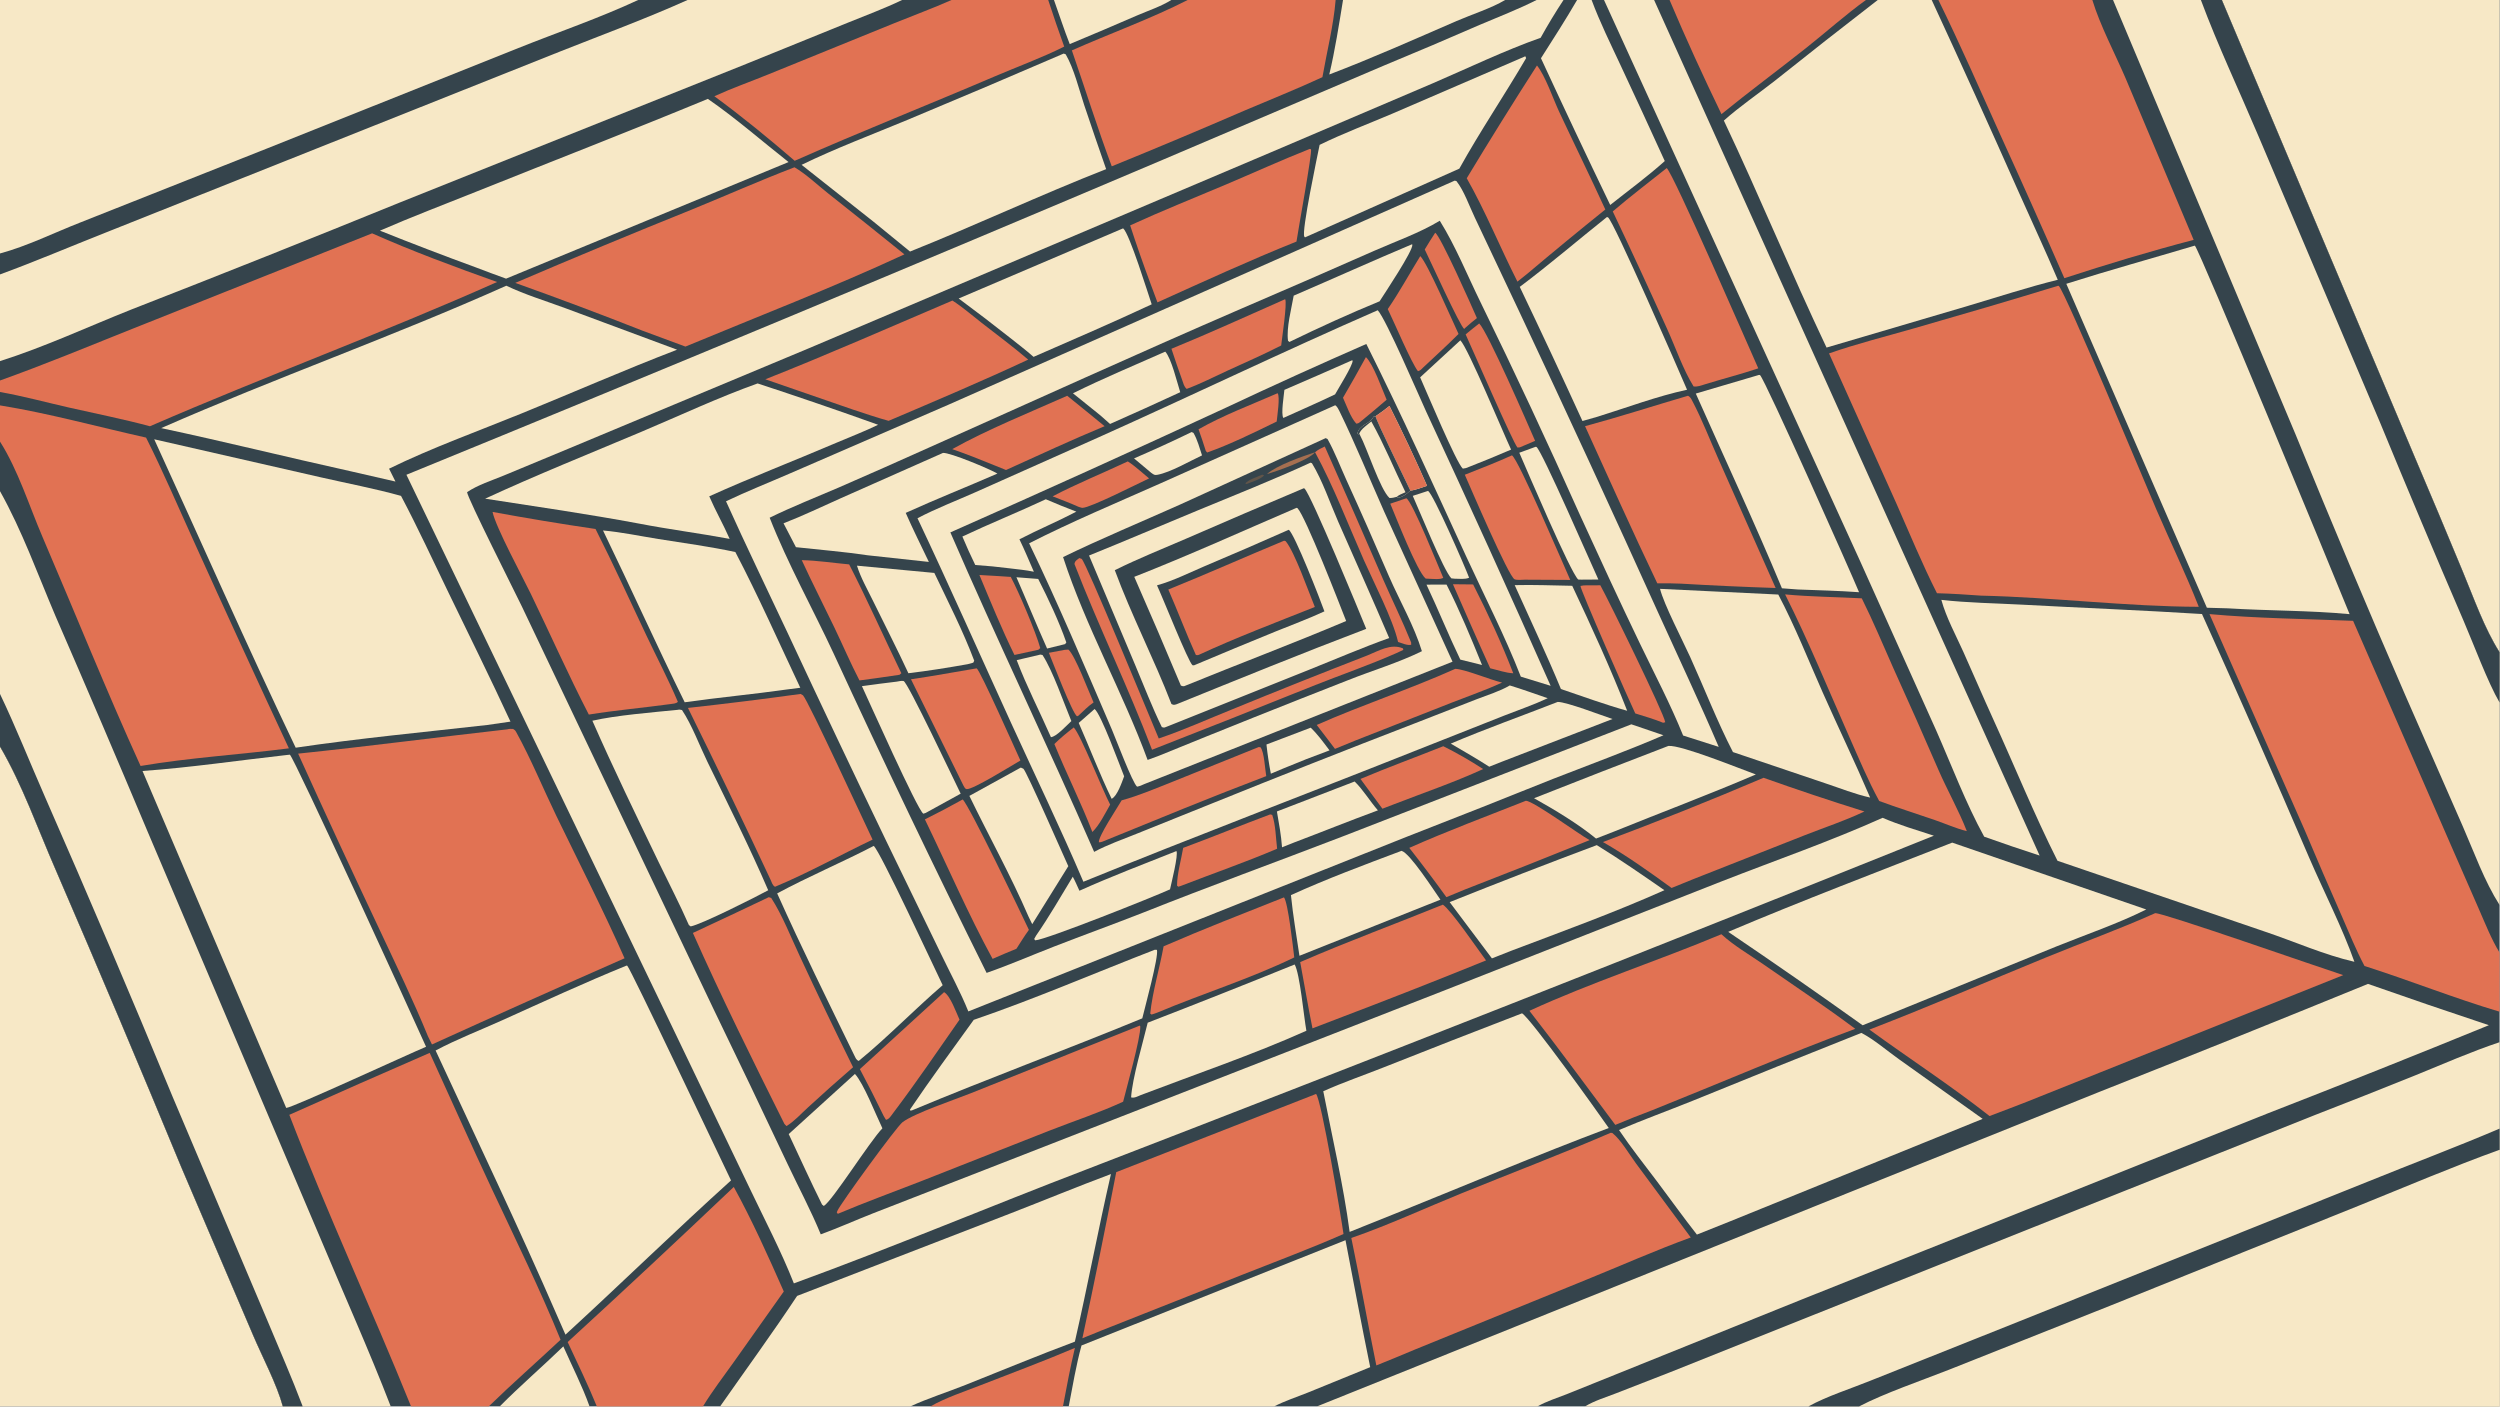
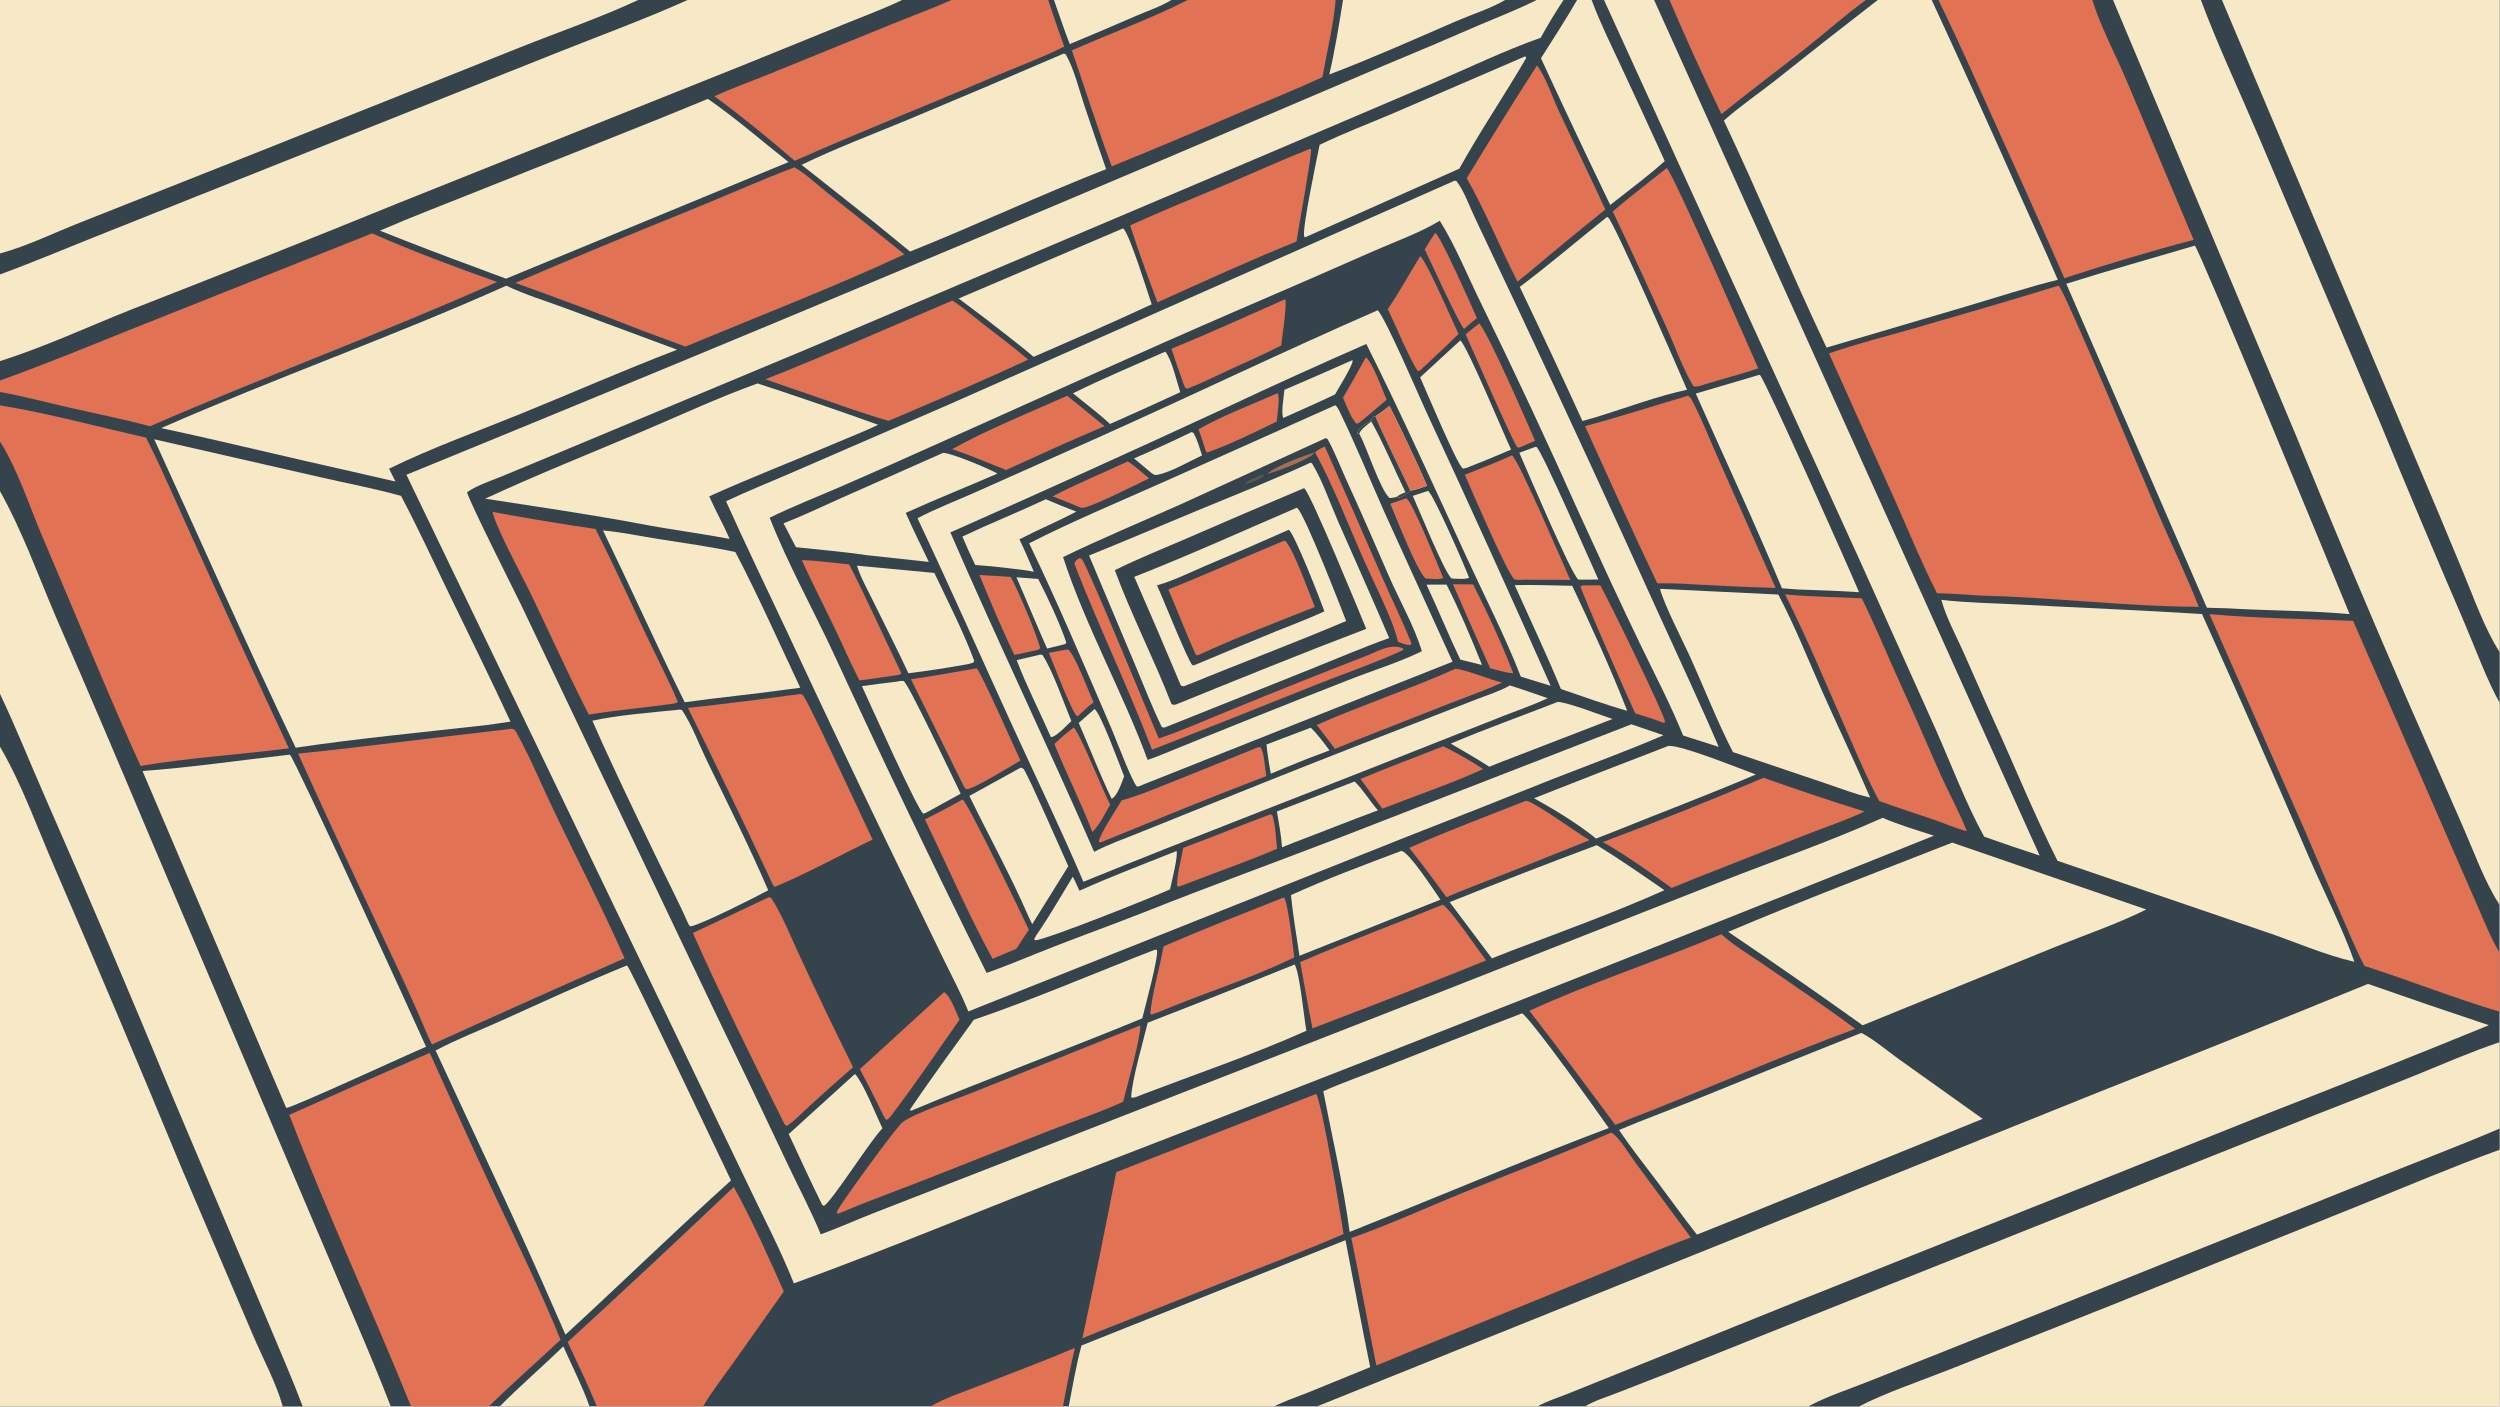
<svg xmlns="http://www.w3.org/2000/svg" width="3839" height="2160" viewBox="0 0 3839 2160">
  <path fill="#35444C" transform="matrix(2.109 0 0 2.109 6.10352e-05 0)" d="M0 0L464.65 0L500.602 0L656.833 0L692.824 0L763.224 0L767.414 0L852.851 0L864.745 0L972.498 0L977.876 0L1095.89 0L1118.79 0L1138.42 0L1148.3 0L1158.89 0L1167.91 0L1204.38 0L1215.64 0L1358.62 0L1367.21 0L1406.51 0L1411.4 0L1523.47 0L1538.54 0L1602.51 0L1617.78 0L1820 0L1820 474.955L1820 511.565L1820 658.996L1820 693.644L1820 736.642L1820 758.839L1820 821.745L1820 837.165L1820 1024L1353.69 1024L1316.78 1024L1154.15 1024L1119.54 1024L958.981 1024L927.816 1024L778.158 1024L773.956 1024L677.484 1024L662.898 1024L524.344 1024L511.86 1024L434.553 1024L429.242 1024L363.9 1024L355.893 1024L299.27 1024L284.486 1024L220.379 1024L205.905 1024L0 1024L0 543.593L0 505.268L0 357.631L0 321.521L0 295.17L0 285.421L0 277.045L0 262.932L0 199.815L0 184.551L0 0Z" />
  <path fill="#F7E8C6" transform="matrix(2.109 0 0 2.109 6.10352e-05 0)" d="M1154.15 1024C1160.76 1019.95 1169.36 1017.34 1176.62 1014.51L1216.17 999.098L1354.97 943.626L1685.74 811.79C1710.1 802.348 1734.4 792.741 1758.62 782.97C1778.94 774.701 1799.19 765.783 1820 758.839L1820 821.745L1820 837.165L1820 1024L1353.69 1024L1316.78 1024L1154.15 1024Z" />
  <path fill="#F7E8C6" transform="matrix(2.109 0 0 2.109 6.10352e-05 0)" d="M1820 837.165L1820 1024L1353.69 1024C1372.24 1014.34 1399.06 1005.22 1419.09 997.319L1536.47 950.698L1718.03 877.656C1751.9 864.002 1785.65 849.558 1820 837.165Z" />
  <path fill="#35444C" transform="matrix(2.109 0 0 2.109 6.10352e-05 0)" d="M1316.78 1024C1330.48 1016.47 1347.22 1011.26 1361.77 1005.35L1470.16 962.131L1724.58 860.156C1756.33 847.248 1788.48 835.221 1820 821.745L1820 837.165C1785.65 849.558 1751.9 864.002 1718.03 877.656L1536.47 950.698L1419.09 997.319C1399.06 1005.22 1372.24 1014.34 1353.69 1024L1316.78 1024Z" />
  <path fill="#F7E8C6" transform="matrix(2.109 0 0 2.109 6.10352e-05 0)" d="M0 0L464.65 0L500.602 0L656.833 0C644.035 6.178 630.57 11.11 617.412 16.484L543.502 46.474L291.112 147.45C226.181 173.884 161.058 199.84 95.746 225.316C64.112 237.89 32.428 252.655 0 262.932L0 199.815L0 184.551L0 0Z" />
-   <path fill="#F7E8C6" transform="matrix(2.109 0 0 2.109 6.10352e-05 0)" d="M0 0L464.65 0C436.454 13.154 406.425 23.37 377.519 34.95L194.939 107.903L58.799 161.862C39.594 169.358 19.804 179.217 0 184.551L0 0Z" />
  <path fill="#35444C" transform="matrix(2.109 0 0 2.109 6.10352e-05 0)" d="M464.65 0L500.602 0C470.446 13.564 439.034 25.123 408.283 37.313L265.314 94.287L76.283 169.61C50.862 179.649 25.66 190.418 0 199.815L0 184.551C19.804 179.217 39.594 169.358 58.799 161.862L194.939 107.903L377.519 34.95C406.425 23.37 436.454 13.154 464.65 0Z" />
  <path fill="#F7E8C6" transform="matrix(2.109 0 0 2.109 6.10352e-05 0)" d="M1118.79 0L1138.42 0C1132.52 8.949 1126.96 18.124 1121.77 27.504C1095.34 36.861 1069.23 49.429 1043.45 60.556L925.813 110.717L588.537 253.751L413.764 326.749L366.757 346.268C358.075 349.879 347.846 353.06 340.094 358.347C340.118 362.153 375.291 431.802 379.908 441.426L519.047 733.683C537.429 771.615 555.602 809.648 573.563 847.781C581.565 864.711 590.494 881.436 597.606 898.748C610.373 894.11 622.939 888.439 635.61 883.468L728.75 847.2L1049.81 721.884L1253.87 641.616C1292.71 626.423 1332.75 612.543 1370.77 595.46C1382.85 600.678 1395.58 604.421 1408.08 608.484C1203.08 690.871 997.513 771.83 791.39 851.356C720.139 878.62 649.701 908.334 578.028 934.459C568.703 910.79 556.657 887.892 545.719 864.912L483.738 735.796L295.917 345.685C480.241 270.338 664.069 193.78 847.388 116.017L1008.26 47.48C1031.39 37.922 1054.42 28.137 1077.35 18.127C1091.17 12.235 1105.39 6.792 1118.79 0Z" />
  <path fill="#F7E8C6" transform="matrix(2.109 0 0 2.109 6.10352e-05 0)" d="M0 543.593C16.287 571.426 27.45 603.351 40.343 632.885C71.519 705.072 102.118 777.507 132.136 850.183L184.321 972.306C190.975 987.953 201.641 1008.08 205.905 1024L0 1024L0 543.593Z" />
  <path fill="#F7E8C6" transform="matrix(2.109 0 0 2.109 6.10352e-05 0)" d="M1617.78 0L1820 0L1820 474.955C1808.83 457.302 1801.36 435.766 1793.32 416.452C1781.62 388.169 1769.78 359.946 1757.79 331.785L1617.78 0Z" />
  <path fill="#F7E8C6" transform="matrix(2.109 0 0 2.109 6.10352e-05 0)" d="M1724.17 716.398C1753.42 726.671 1782.77 736.697 1812.19 746.476C1758.59 768.378 1704.81 789.822 1650.84 810.805L1311.42 946.367L1176.43 1000.76L1140.55 1015.21C1133.66 1017.93 1125.95 1020.31 1119.54 1024L958.981 1024L1527.63 795.397C1593.29 769.439 1658.8 743.106 1724.17 716.398Z" />
  <path fill="#F7E8C6" transform="matrix(2.109 0 0 2.109 6.10352e-05 0)" d="M0 357.631C16.167 386.513 27.485 418.226 40.442 448.627C63.161 500.914 85.563 553.337 107.647 605.896L233.466 902.029C250.477 942.648 268.627 982.933 284.486 1024L220.379 1024L205.905 1024C201.641 1008.08 190.975 987.953 184.321 972.306L132.136 850.183C102.118 777.507 71.519 705.072 40.343 632.885C27.45 603.351 16.287 571.426 0 543.593L0 505.268L0 357.631Z" />
  <path fill="#35444C" transform="matrix(2.109 0 0 2.109 6.10352e-05 0)" d="M0 505.268C11.74 529.833 21.769 555.244 32.721 580.163C64.572 652.757 95.619 725.703 125.857 798.985L194.934 962.09C203.498 982.702 212.504 1003.11 220.379 1024L205.905 1024C201.641 1008.08 190.975 987.953 184.321 972.306L132.136 850.183C102.118 777.507 71.519 705.072 40.343 632.885C27.45 603.351 16.287 571.426 0 543.593L0 505.268Z" />
  <path fill="#F7E8C6" transform="matrix(2.109 0 0 2.109 6.10352e-05 0)" d="M1538.54 0L1602.51 0L1617.78 0L1757.79 331.785C1769.78 359.946 1781.62 388.169 1793.32 416.452C1801.36 435.766 1808.83 457.302 1820 474.955L1820 511.565L1820 658.996C1808.83 641.41 1801.5 620.668 1793.16 601.587L1751.38 506.32C1724.07 443.382 1697.47 380.143 1671.56 316.614L1538.54 0Z" />
  <path fill="#35444C" transform="matrix(2.109 0 0 2.109 6.10352e-05 0)" d="M1602.51 0L1617.78 0L1757.79 331.785C1769.78 359.946 1781.62 388.169 1793.32 416.452C1801.36 435.766 1808.83 457.302 1820 474.955L1820 511.565C1811.45 496.976 1800.95 468.671 1793.83 452.138C1773.16 404.17 1752.88 356.036 1732.99 307.739L1644.1 98.341C1630.26 65.684 1614.88 33.217 1602.51 0Z" />
  <path fill="#F7E8C6" transform="matrix(2.109 0 0 2.109 6.10352e-05 0)" d="M1367.21 0L1406.51 0C1427.93 46.319 1448.98 92.806 1469.67 139.455C1479.19 160.887 1489.15 182.12 1498.3 203.715C1476.41 209.115 1454.66 216.279 1433.03 222.684L1329.94 253.075C1304.03 198.487 1281.04 142.452 1255.17 87.793C1266.66 77.542 1279.89 68.533 1292.05 58.997C1316.95 39.137 1342.01 19.471 1367.21 0Z" />
  <path fill="#E17253" transform="matrix(2.109 0 0 2.109 6.10352e-05 0)" d="M210.655 811.717C244.651 796.5 278.729 781.465 312.886 766.614C328.056 799.768 342.863 833.147 358.347 866.148C375.296 902.27 393.107 938.537 408.162 975.496C390.85 991.732 372.889 1007.45 355.893 1024L299.27 1024C270.57 952.963 238.161 883.222 210.655 811.717Z" />
  <path fill="#E17253" transform="matrix(2.109 0 0 2.109 6.10352e-05 0)" d="M1608.76 447.137C1643.31 450.271 1678.63 450.611 1713.32 452.031L1784.54 615.331L1804.98 662.067C1809.62 672.636 1813.97 683.793 1820 693.644L1820 736.642C1786.87 726.788 1754.58 713.858 1721.63 703.35C1715.39 691.562 1710.36 679.081 1705.03 666.866C1695.9 646.212 1686.95 625.478 1678.19 604.666L1608.76 447.137Z" />
  <path fill="#E17253" transform="matrix(2.109 0 0 2.109 6.10352e-05 0)" d="M0 295.17C35.733 300.972 71.014 310.723 106.344 318.621C118.703 343.149 129.507 368.618 140.896 393.619C163.743 444.175 186.891 494.595 210.338 544.876C174.481 549.499 137.983 551.637 102.354 557.715C77.347 502.786 54.798 446.528 30.987 391.053C21.213 368.282 13.247 342.439 0 321.521L0 295.17Z" />
-   <path fill="#F7E8C6" transform="matrix(2.109 0 0 2.109 6.10352e-05 0)" d="M580.397 943.568L735.794 883.478C760.191 874.009 784.389 864.014 808.902 854.846C799.574 895.405 791.937 936.318 782.636 976.874C755.863 986.88 729.487 997.822 702.945 1008.41C689.766 1013.67 675.751 1018.07 662.898 1024L524.344 1024C543.048 997.249 562.39 970.789 580.397 943.568Z" />
  <path fill="#F7E8C6" transform="matrix(2.109 0 0 2.109 6.10352e-05 0)" d="M1167.91 0L1204.38 0L1485.09 622.937C1471.57 618.564 1458.11 613.986 1444.72 609.203C1431.3 584.794 1421.1 557.549 1409.85 532.025L1354.49 408.804L1167.91 0Z" />
  <path fill="#E17253" transform="matrix(2.109 0 0 2.109 6.10352e-05 0)" d="M1411.4 0L1523.47 0C1529.21 18.763 1539.86 38.757 1547.68 56.975L1597.24 174.652C1565.81 182.856 1533.98 192.477 1503.09 202.539C1487.9 167.798 1472.44 133.177 1456.7 98.681C1441.88 65.727 1427.32 32.438 1411.4 0Z" />
  <path fill="#E17253" transform="matrix(2.109 0 0 2.109 6.10352e-05 0)" d="M0 277.045C32.424 265.456 64.266 252.255 96.236 239.481L270.929 169.893C300.572 183.069 331.373 194.428 361.926 205.33C278.608 242.475 192.821 274 109.163 310.372C89.653 305.098 69.781 301.204 50.08 296.714C33.462 292.926 16.771 288.394 0 285.421L0 277.045Z" />
  <path fill="#F7E8C6" transform="matrix(2.109 0 0 2.109 6.10352e-05 0)" d="M787.464 979.657L979.68 903.005C985.599 933.816 991.344 964.722 997.67 995.447L952.32 1013.94C944.243 1017.2 935.52 1020 927.816 1024L778.158 1024C781.03 1009.23 783.49 994.173 787.464 979.657Z" />
  <path fill="#E17253" transform="matrix(2.109 0 0 2.109 6.10352e-05 0)" d="M864.745 0L972.498 0C970.993 18.508 966.074 37.836 962.875 56.191C944.115 64.879 924.857 72.534 905.839 80.642C873.873 94.486 841.753 107.974 809.487 121.103C799.085 93.349 790.18 64.723 780.439 36.695C808.292 24.327 837.631 13.827 864.745 0Z" />
  <path fill="#E17253" transform="matrix(2.109 0 0 2.109 6.10352e-05 0)" d="M692.824 0L763.224 0C766.927 11.369 770.808 22.679 774.867 33.926C758.577 42.084 740.91 48.509 724.111 55.702C675.733 76.416 626.743 95.757 578.628 117.075C559.785 100.827 540.205 84.79 520.144 70.07C532.857 64.236 546.333 59.495 559.303 54.213L651.246 16.841C665.078 11.208 679.181 6.061 692.824 0Z" />
  <path fill="#E17253" transform="matrix(2.109 0 0 2.109 6.10352e-05 0)" d="M413.323 977.175C453.988 939.903 494.307 902.257 534.278 864.242C547.624 888.518 559.485 914.956 570.691 940.354L534.35 991.641C526.816 1002.27 518.598 1012.87 511.86 1024L434.553 1024C428.093 1008.15 420.536 992.695 413.323 977.175Z" />
  <path fill="#F7E8C6" transform="matrix(2.109 0 0 2.109 6.10352e-05 0)" d="M1148.3 0L1158.89 0C1164.88 16.184 1172.7 31.889 1179.97 47.536C1190.82 70.721 1201.55 93.964 1212.15 117.264C1199.6 128.541 1185.64 138.744 1172.43 149.245C1155.33 113.766 1138.53 78.152 1122 42.405C1130.92 28.384 1139.97 14.379 1148.3 0Z" />
  <path fill="#E17253" transform="matrix(2.109 0 0 2.109 6.10352e-05 0)" d="M1215.64 0L1358.62 0C1343.73 10.738 1329.76 23.285 1315.35 34.706C1294.82 50.971 1273.74 66.564 1253.43 83.1C1240.22 55.816 1227.45 27.92 1215.64 0Z" />
  <path fill="#F7E8C6" transform="matrix(2.109 0 0 2.109 6.10352e-05 0)" d="M977.876 0L1095.89 0C1086.13 5.9 1071.44 10.58 1060.52 15.312C1029.85 28.606 999.114 42.354 967.873 54.229C972.071 36.499 974.947 17.988 977.876 0Z" />
  <path fill="#E17253" transform="matrix(2.109 0 0 2.109 6.10352e-05 0)" d="M677.484 1024C688.783 1017.6 701.924 1013.32 714.023 1008.59C736.913 999.641 760.054 991.075 782.656 981.428C779.303 995.543 776.639 1009.75 773.956 1024L677.484 1024Z" />
  <path fill="#F7E8C6" transform="matrix(2.109 0 0 2.109 6.10352e-05 0)" d="M410.163 980.326C416.505 994.686 423.991 1009.24 429.242 1024L363.9 1024C378.827 1008.92 394.939 995.09 410.163 980.326Z" />
  <path fill="#F7E8C6" transform="matrix(2.109 0 0 2.109 6.10352e-05 0)" d="M767.414 0L852.851 0C845.514 4.623 836.033 7.764 828.026 11.213C811.707 18.31 795.33 25.27 778.895 32.093C774.757 21.556 771.239 10.664 767.414 0Z" />
  <path fill="#F7E8C6" transform="matrix(2.109 0 0 2.109 6.10352e-05 0)" d="M972.18 295.076C973.635 295.918 974.697 298.208 975.419 299.687C987.049 323.536 997.126 348.416 1007.91 372.673L1057.61 481.789L833.087 570.95C831.348 571.813 829.832 572.426 827.92 572.783C824.547 570.035 812.347 537.631 809.656 531.386C790.069 485.935 770.842 440.17 749.332 395.591C780.24 379.852 812.668 366.283 844.376 352.204L972.18 295.076Z" />
  <path fill="#35444C" transform="matrix(2.109 0 0 2.109 6.10352e-05 0)" d="M965.26 318.998L966.617 319.683C971.894 329.21 975.844 339.584 980.338 349.502C990.942 372.777 1001.28 396.172 1011.36 419.681C1019.14 437.472 1029.64 455.629 1035.31 474.141C1018.26 482.562 999.051 488.248 981.325 495.327C935.426 513.278 889.66 531.57 844.033 550.202L835.604 553.317C817.244 503.407 790.512 456.206 774.033 405.622C801.851 392.1 830.711 380.131 858.963 367.505L965.26 318.998Z" />
  <path fill="#F7E8C6" transform="matrix(2.109 0 0 2.109 6.10352e-05 0)" d="M954.2 336.882L955.253 337.276C963.019 350.123 968.379 366.197 974.435 380.01C986.79 408.187 999.427 436.257 1011.49 464.559C991.774 471.6 972.467 479.949 953.028 487.721L849.782 529.017C848.032 529.678 847.734 530.094 845.94 529.39C838.83 514.806 832.966 499.443 826.662 484.488L792.962 404.48C819.223 393.885 845.221 382.715 871.394 371.918C899.095 360.491 926.964 349.396 954.2 336.882Z" />
  <path fill="#35444C" transform="matrix(2.109 0 0 2.109 6.10352e-05 0)" d="M949.303 355.503L949.817 355.676C954.738 360.355 989.814 445.674 994.776 457.878C948.462 475.464 902.38 494.25 856.461 512.856C854.663 513.314 854.623 513.378 852.949 512.608C840.304 479.74 823.901 448.225 811.706 415.159C828.5 406.801 846.312 399.704 863.538 392.247C892.051 379.823 920.64 367.575 949.303 355.503Z" />
  <path fill="#F7E8C6" transform="matrix(2.109 0 0 2.109 6.10352e-05 0)" d="M944.055 369.759L944.71 369.96C950.74 376.367 975.082 439.239 980.159 452.161C941.199 468.654 901.474 483.569 862.3 499.583C861.2 499.764 860.84 499.557 859.818 499.185C848.747 472.686 837.432 446.289 825.874 419.999C865.668 404.411 904.781 386.633 944.055 369.759Z" />
  <path fill="#35444C" transform="matrix(2.109 0 0 2.109 6.10352e-05 0)" d="M938.355 385.739C942.492 388.348 961.539 437.247 964.329 445.141C952.616 450.582 940.318 455.087 928.354 459.962C908.645 467.995 888.987 476.153 869.381 484.437L868.328 484.39C865.364 482.415 846.244 434.176 842.43 426.2C854.284 422.895 865.883 417.034 877.198 412.212C897.665 403.576 918.051 394.752 938.355 385.739Z" />
  <path fill="#E17253" transform="matrix(2.109 0 0 2.109 6.10352e-05 0)" d="M934.994 393.683L936.117 394.045C942.6 401.709 952.852 431.015 957.358 441.945C929.155 453.176 900.429 464.061 872.888 476.798C872.138 477.139 871.553 476.984 870.748 476.927C863.646 461.264 857.586 445.03 850.67 429.251C878.942 417.822 906.823 405.376 934.994 393.683Z" />
  <path fill="#E17253" transform="matrix(2.109 0 0 2.109 6.10352e-05 0)" d="M785.896 406.323L787.612 406.957C791.248 410.441 837.603 523.398 843.704 537.699C861.939 531.563 879.65 523.512 897.509 516.349C930.026 503.016 962.67 489.996 995.438 477.293C1003.6 474.037 1012.71 468.314 1021.52 472.1L1021.77 473.205L1016.8 475.517C996.944 484.306 976.1 491.448 955.903 499.491C916.963 515.182 877.933 530.652 838.817 545.898C821.438 500.298 799.978 456.184 782.335 410.684C782.683 408.27 784.078 407.767 785.896 406.323Z" />
  <path fill="#E17253" transform="matrix(2.109 0 0 2.109 6.10352e-05 0)" d="M957.518 329.283C959.6 327.396 962.09 326.309 964.595 325.104C978.96 357.379 993.159 389.729 1007.19 422.15C1013.86 437.365 1021.27 452.382 1027.47 467.782L1027.52 469.474C1024.77 470.153 1020.66 468.271 1017.96 467.41C1014.26 451.033 1000.24 424.091 993.13 408.002C981.647 382.008 971.079 354.25 957.518 329.283Z" />
  <path fill="#A66F50" transform="matrix(2.109 0 0 2.109 6.10352e-05 0)" d="M957.518 329.283C953.202 334.868 929.906 343.05 922.449 345.177C929.672 338.803 948.024 332.386 957.518 329.283Z" />
  <path fill="#625549" transform="matrix(2.109 0 0 2.109 6.10352e-05 0)" d="M919.13 345.598L920.432 346.225C917.309 349.246 911.701 350.774 907.696 352.414L906.721 352.118C908.314 349.467 916.13 346.956 919.13 345.598Z" />
  <path fill="#F7E8C6" transform="matrix(2.109 0 0 2.109 6.10352e-05 0)" d="M1059.19 131.526L1060.46 131.847C1066.01 138.865 1069.91 150.213 1073.82 158.361L1106.32 227.136C1140.77 300.314 1174.65 373.757 1207.96 447.46C1222.5 479.574 1237.57 511.388 1251.43 543.815C1242.8 541.012 1234.17 538.256 1225.51 535.547C1216.34 512.816 1204.68 490.658 1194.05 468.569C1179.1 437.499 1164.59 406.047 1150.26 374.683C1127.06 322.662 1102.95 271.058 1077.92 219.893C1068.27 200.228 1059.93 179.322 1048.33 160.727C1033.63 169.613 1016.23 175.716 1000.5 182.649C968.268 196.889 935.961 210.953 903.578 224.841C827.6 257.704 752.213 292.084 676.604 325.795C654.706 335.654 632.747 345.376 610.727 354.958C593.957 362.181 576.799 368.918 560.404 376.954C573.632 410.659 591.687 442.941 606.968 475.803C642.958 553.871 680.094 631.406 718.363 708.382C734.907 702.631 751.161 695.546 767.5 689.19C789.099 680.787 810.89 672.918 832.47 664.448C880.483 645.33 929.183 627.655 977.43 609.099L1187.82 527.387L1211.2 535.347C1184.76 546.74 1157.65 556.616 1130.84 567.102C1095.72 581.229 1060.52 595.154 1025.25 608.876L705.061 736.432C699.433 722.466 691.987 708.737 685.436 695.149L645.468 612.73C621.146 562.246 597.146 511.607 573.472 460.816C558.472 428.887 543.094 397.165 528.621 364.991C543.782 357.728 559.689 351.475 575.111 344.744L690.744 294.606L1059.19 131.526Z" />
  <path fill="#F7E8C6" transform="matrix(2.109 0 0 2.109 6.10352e-05 0)" d="M1413.53 436.77C1432.82 438.978 1452.71 439.213 1472.11 440.259C1515.82 442.615 1559.61 444.332 1603.3 447.083C1629.88 505.953 1655.89 565.078 1681.33 624.45C1691.85 648.878 1705.56 675.602 1714.28 700.306C1692.21 695.237 1670.61 685.556 1649.13 678.339L1498.09 626.742C1481.15 593.095 1466.88 557.804 1451.23 523.514C1443.82 507.281 1436.86 490.868 1429.53 474.607C1424.07 462.485 1417.04 449.588 1413.53 436.77Z" />
  <path fill="#E17253" transform="matrix(2.109 0 0 2.109 6.10352e-05 0)" d="M1498.56 208.069L1499.05 208.187C1503.81 212.523 1564.05 357.017 1570.2 371.238C1580.36 394.753 1591.61 417.997 1600.97 441.829C1548.17 441.646 1495.24 434.905 1442.43 433.689C1431.73 432.929 1421.06 432.208 1410.34 431.941C1399.63 410.817 1390.43 388.387 1380.84 366.706L1331.75 257.329C1352.16 250.194 1373.34 244.917 1394.11 238.943C1428.97 228.917 1463.89 218.722 1498.56 208.069Z" />
  <path fill="#F7E8C6" transform="matrix(2.109 0 0 2.109 6.10352e-05 0)" d="M112.29 319.849L233.285 347.483C252.831 351.954 272.675 355.694 291.991 361.062C304.205 384.129 315.178 408.017 326.56 431.506C341.712 462.775 357.111 493.869 371.675 525.422L354.787 527.869C308.373 533.123 261.486 537.561 215.295 544.407C179.77 470.142 146.601 394.686 112.29 319.849Z" />
  <path fill="#E17253" transform="matrix(2.109 0 0 2.109 6.10352e-05 0)" d="M369.465 531.03C370.816 530.577 372.208 530.725 373.612 530.762C374.699 531.423 375.173 531.809 375.803 532.948C386.566 552.431 395.321 573.889 405.042 593.97C421.729 628.442 439.296 662.703 454.753 697.737C407.887 718.377 361.144 739.294 314.525 760.487L311.56 754.442C300.9 728.378 288.528 702.916 276.607 677.41C256.418 634.681 236.573 591.791 217.074 548.743C267.923 543.44 318.656 536.755 369.465 531.03Z" />
  <path fill="#F7E8C6" transform="matrix(2.109 0 0 2.109 6.10352e-05 0)" d="M456.201 703.057L456.731 703.18C458.966 704.91 524.03 842.433 532.278 859.478C491.542 896.265 452.19 934.674 411.724 971.784L406.079 958.96C377.801 893.78 346.99 829.401 317.172 764.89C332.666 756.642 349.761 750.064 365.789 742.829C395.771 729.294 425.73 715.458 456.201 703.057Z" />
  <path fill="#F7E8C6" transform="matrix(2.109 0 0 2.109 6.10352e-05 0)" d="M208.685 549.739L211.052 549.489C214.045 551.396 299.652 738.4 310.221 762.171C298.361 767.076 212.845 806.63 208.395 806.704L103.766 561.371C138.734 558.88 173.826 553.633 208.685 549.739Z" />
  <path fill="#F7E8C6" transform="matrix(2.109 0 0 2.109 6.10352e-05 0)" d="M1598.09 178.837C1600.98 180.636 1699.58 419.468 1710.79 447.179C1681.38 444.419 1651.55 444.75 1622.04 442.932L1606.87 442.503L1504.51 206.64C1535.49 196.803 1566.94 188.143 1598.09 178.837Z" />
-   <path fill="#E17253" transform="matrix(2.109 0 0 2.109 6.10352e-05 0)" d="M1569.22 664.885C1574.96 664.525 1689.51 704.675 1706.16 710.002L1485.74 798.229C1473.48 803.272 1461.01 807.875 1448.62 812.611C1420.49 790.477 1390.12 770.738 1361.15 749.672C1404.4 732.968 1447.23 714.566 1490.14 696.966C1516.41 686.191 1543.32 676.499 1569.22 664.885Z" />
  <path fill="#F7E8C6" transform="matrix(2.109 0 0 2.109 6.10352e-05 0)" d="M368.662 208.027C382.262 214.539 397.392 219.135 411.541 224.364L492.995 254.63C454.974 269.211 417.479 285.691 379.748 301.047C347.681 314.098 314.342 326.077 283.278 341.262L287.942 350.624L254.608 342.972C208.789 332.845 163.269 321.496 117.365 311.711C200.239 275.26 286.019 245.026 368.662 208.027Z" />
  <path fill="#F7E8C6" transform="matrix(2.109 0 0 2.109 6.10352e-05 0)" d="M1003.16 225.885C1009.18 232.328 1033.21 288.348 1038.5 299.864C1069.3 366.075 1099.49 432.575 1129.05 499.353C1121.79 497.188 1114.55 494.964 1107.33 492.679C1095.74 462.896 1080.78 433.902 1067.42 404.847C1043.7 353.236 1020.26 301.237 994.833 250.444C960.753 265.364 926.875 280.739 893.206 296.566C826.388 327.498 759.307 357.861 691.972 387.65C725.757 465.67 762.681 542.356 796.672 620.269C806.367 615.032 817.235 611.269 827.44 607.139L881.78 585.284C930.889 565.43 980.156 545.969 1029.58 526.903L1075.24 509.104C1083.11 506.028 1092.05 503.353 1099.31 499.078C1108.58 501.903 1117.75 505.276 1126.93 508.392C1116.77 513.151 1105.79 516.873 1095.34 520.995L1033.12 545.592C951.774 577.975 869.916 608.979 788.827 642.016C772.281 603.129 753.783 564.904 736.22 526.451C713.5 476.711 691.427 426.782 668.038 377.338C681.578 370.198 696.402 364.571 710.421 358.311L800.174 318.301C868.026 287.885 934.983 255.633 1003.16 225.885Z" />
  <path fill="#E17253" transform="matrix(2.109 0 0 2.109 6.10352e-05 0)" d="M1172.72 824.825L1173.91 824.906C1180.24 829.879 1186.27 840.473 1191.23 847.154L1231.08 901.026C1205.44 910.359 1180.22 921.554 1154.92 931.838L1030.19 982.638C1020.91 986.647 1011.49 990.366 1002.13 994.198C995.791 963.311 990.359 932.26 983.918 901.391C1010.94 892.042 1037.5 879.72 1064.01 868.934C1100.21 854.204 1136.84 840.328 1172.72 824.825Z" />
  <path fill="#F7E8C6" transform="matrix(2.109 0 0 2.109 6.10352e-05 0)" d="M1421.44 613.527L1562.72 662.196C1541.95 672.598 1519.28 680.279 1497.73 688.951L1388.68 733.298L1356.23 746.528C1323.89 723.436 1291.26 700.758 1258.34 678.499C1312.18 655.702 1367.01 634.884 1421.44 613.527Z" />
  <path fill="#F7E8C6" transform="matrix(2.109 0 0 2.109 6.10352e-05 0)" d="M1355.3 752.077C1364.67 756.945 1373.83 764.942 1382.52 771.136L1443.61 814.665L1259.91 889.191L1235.54 898.929C1225.66 886.334 1216.31 873.239 1206.68 860.442C1197.31 847.984 1187.53 835.732 1178.84 822.782C1196.5 815.258 1214.62 808.689 1232.42 801.51C1273.3 784.825 1314.26 768.348 1355.3 752.077Z" />
  <path fill="#E17253" transform="matrix(2.109 0 0 2.109 6.10352e-05 0)" d="M958.242 796.525C962.049 800.187 976.605 886.71 978.225 898.499C953.886 909.23 928.858 918.535 904.132 928.324L802.698 968.483L788.104 974.412C796.729 934.176 804.947 893.854 812.758 853.452L958.242 796.525Z" />
  <path fill="#F7E8C6" transform="matrix(2.109 0 0 2.109 6.10352e-05 0)" d="M1108.22 737.812C1114.4 741.298 1164.34 811.117 1171.37 821.321C1119.3 840.881 1067.98 862.691 1016.37 883.457L982.695 896.962C978.168 862.832 970.072 828.392 963.496 794.551C977.86 788.101 992.866 782.953 1007.51 777.152C1041.01 763.855 1074.58 750.741 1108.22 737.812Z" />
  <path fill="#E17253" transform="matrix(2.109 0 0 2.109 6.10352e-05 0)" d="M578.477 121.79C587.065 126.852 595.169 134.649 603.017 140.854C621.591 155.54 640.09 170.322 658.513 185.198C606.366 209.422 552.189 230.254 499.072 252.353L468.005 240.851C437.251 228.716 406.298 217.093 375.158 205.987C417.747 187.742 460.535 169.965 503.515 152.662C528.518 142.445 553.26 131.459 578.477 121.79Z" />
  <path fill="#E17253" transform="matrix(2.109 0 0 2.109 6.10352e-05 0)" d="M1253.38 680.233C1262.2 688.416 1273.86 695.13 1283.77 702.007C1306.2 717.573 1328.97 732.766 1350.84 749.116C1301.14 767.469 1252.25 788.675 1203.04 808.348C1194 811.739 1185.03 815.306 1176.13 819.049C1155.36 791.344 1134.89 763.273 1113.59 735.991C1158.61 715.271 1207.48 699.513 1253.38 680.233Z" />
  <path fill="#F7E8C6" transform="matrix(2.109 0 0 2.109 6.10352e-05 0)" d="M774.489 39.003L775.964 39.549C782.095 50.245 785.527 64.681 789.395 76.397C794.629 92.017 799.963 107.603 805.399 123.154C757.395 141.953 710.518 163.999 662.611 183.156L636.206 161.582L583.65 120.014C608.613 107.907 634.946 98.005 660.576 87.354C698.65 71.482 736.622 55.365 774.489 39.003Z" />
  <path fill="#F7E8C6" transform="matrix(2.109 0 0 2.109 6.10352e-05 0)" d="M515.404 71.998C535.661 85.974 554.789 102.752 574.163 118.004L368.479 202.89C361.038 200.28 353.676 197.398 346.291 194.632C322.942 186.092 299.726 177.196 276.649 167.948C299.83 157.849 323.539 148.86 347.009 139.454C403.104 116.973 459.567 95.079 515.404 71.998Z" />
  <path fill="#F7E8C6" transform="matrix(2.109 0 0 2.109 6.10352e-05 0)" d="M551.627 279.184C581.01 288.814 610.26 298.849 639.367 309.286C629.622 314.066 619.225 318.011 609.232 322.279C578.383 335.457 546.989 347.576 516.422 361.37C520.927 371.865 526.694 381.848 531.269 392.364C509.223 388.263 486.978 385.452 464.959 381.171C427.991 374.274 390.417 368.829 353.241 363.092C390.582 345.808 428.965 330.455 466.874 314.456C494.981 302.594 522.91 289.461 551.627 279.184Z" />
  <path fill="#F7E8C6" transform="matrix(2.109 0 0 2.109 6.10352e-05 0)" d="M1208.71 428.753L1294.8 432.894C1306.99 455.981 1316.68 480.587 1327.26 504.453C1338.56 529.926 1350.74 555.09 1361.67 580.707C1350.79 578.336 1339.72 573.869 1329.11 570.352L1261.79 547.602C1250.29 525.29 1241.03 501.292 1230.65 478.386C1225.31 466.6 1211.37 439.727 1208.71 428.753Z" />
  <path fill="#E17253" transform="matrix(2.109 0 0 2.109 6.10352e-05 0)" d="M1229.07 288.156C1230.53 288.837 1231.34 290.292 1232.07 291.668C1239.25 305.241 1245.02 320.406 1251.31 334.46L1292.88 428.121C1269.88 427.366 1246.89 426.315 1223.92 424.968C1218.17 424.695 1212.46 424.665 1206.71 424.735C1188.63 386.883 1171.48 348.502 1154.11 310.318C1179.23 303.53 1204.1 295.47 1229.07 288.156Z" />
  <path fill="#E17253" transform="matrix(2.109 0 0 2.109 6.10352e-05 0)" d="M582.806 505.273C582.866 505.283 582.931 505.278 582.985 505.305C583.002 505.313 584.641 506.23 584.666 506.254C588.272 509.805 630.542 601.312 635.346 611.316C611.699 622.602 588.476 635.604 564.306 645.677C562.436 644.681 561.978 642.551 561.103 640.652C541.489 598.705 521.424 556.971 500.909 515.457C528.255 512.451 555.557 509.056 582.806 505.273Z" />
  <path fill="#F7E8C6" transform="matrix(2.109 0 0 2.109 6.10352e-05 0)" d="M439.069 386.243C452.535 387.451 466.064 390.334 479.431 392.473C498.094 395.459 516.929 397.975 535.413 401.935C552.268 434.143 567.174 467.869 582.701 500.767L572.922 502.022C548.189 505.529 523.281 507.81 498.545 511.331C478.122 469.942 459.197 427.787 439.069 386.243Z" />
-   <path fill="#F7E8C6" transform="matrix(2.109 0 0 2.109 6.10352e-05 0)" d="M636.183 615.917C640.973 619.976 680.085 704.34 686.381 717.333C665.642 735.186 646.415 755.154 625.273 772.467C623.337 771.755 623.027 770.305 622.091 768.557C603.038 729.417 583.671 690.222 565.875 650.497C588.84 638.116 613.014 627.969 636.183 615.917Z" />
  <path fill="#F7E8C6" transform="matrix(2.109 0 0 2.109 6.10352e-05 0)" d="M493.526 516.835C494.638 516.507 495.465 516.764 496.575 516.983C503.951 528.124 509.158 542.514 515.041 554.592C530.133 585.576 545.712 616.569 559.344 648.22C550.865 652.849 511.036 672.983 502.901 674.534L501.581 673.536C494.835 658.067 487.013 643.175 479.699 627.978C463.238 593.778 446.582 559.526 431.322 524.776C448.732 520.782 475.177 518.683 493.526 516.835Z" />
  <path fill="#F7E8C6" transform="matrix(2.109 0 0 2.109 6.10352e-05 0)" d="M1170.02 158.038C1170.27 158.112 1170.55 158.142 1170.79 158.26C1174.6 160.145 1222.3 269.528 1228.37 283.772C1206.5 288.5 1184.52 296.768 1163.13 303.434L1152.21 306.544C1137.28 273.854 1122.07 241.298 1106.56 208.878C1128.2 192.671 1148.86 174.896 1170.02 158.038Z" />
  <path fill="#E17253" transform="matrix(2.109 0 0 2.109 6.10352e-05 0)" d="M829.884 746.767L830.264 747.352C830.619 755.394 820.152 792.559 817.771 802.167C800.251 810.281 781.576 816.365 763.605 823.43L670.421 860.149C650.273 868.005 629.916 875.384 610.003 883.823L609.272 882.745C609.403 882.385 609.541 882.027 609.694 881.676C612.024 876.307 652.661 820.508 657.144 817.089C665.721 810.547 695.079 800.726 706.495 796.144L829.884 746.767Z" />
  <path fill="#E17253" transform="matrix(2.109 0 0 2.109 6.10352e-05 0)" d="M358.64 372.747C383.556 377.339 408.553 381.479 433.618 385.166C446.511 410.656 458.4 436.749 470.607 462.58C478.215 478.681 486.636 494.626 493.557 511.022C492.216 512.416 489.92 512.345 488.027 512.67C468.272 515.372 448.425 517.108 428.724 520.29C413.87 491.467 400.656 461.688 386.534 432.485C380.559 420.129 360.903 383.794 358.64 372.747Z" />
  <path fill="#E17253" transform="matrix(2.109 0 0 2.109 6.10352e-05 0)" d="M559.767 653.256L561.544 653.814C569.89 666.825 575.925 682.55 582.533 696.592C595.068 723.579 607.938 750.408 621.138 777.075C610.066 786.626 599.148 796.354 588.388 806.256C583.546 810.629 578.218 816.626 572.631 819.917L571.137 818.331C548.231 772.453 525.318 726.146 504.499 679.289C522.97 670.713 541.393 662.035 559.767 653.256Z" />
  <path fill="#E17253" transform="matrix(2.109 0 0 2.109 6.10352e-05 0)" d="M1299.77 432.788C1318.23 434.543 1337.05 434.666 1355.59 435.655C1363.88 452.281 1371.09 469.613 1378.63 486.601C1389.76 511.126 1400.68 535.749 1411.37 560.465C1417.89 575.469 1426.17 589.919 1432.07 605.153C1424.33 603.296 1416.46 599.741 1408.91 597.13C1395.39 592.448 1381.7 588.187 1368.28 583.216C1360.05 568.078 1353.41 552.143 1346.44 536.407C1331.19 501.95 1316.69 466.43 1299.77 432.788Z" />
  <path fill="#F7E8C6" transform="matrix(2.109 0 0 2.109 6.10352e-05 0)" d="M1110.61 40.974L1111.2 42.337C1095.42 69.395 1077.74 95.406 1062.56 122.796L950.2 172.834C950.036 172.654 949.84 172.498 949.708 172.292C947.486 168.811 959.224 113.478 960.84 105.473C978.01 97.063 996.345 90.185 1013.94 82.682L1110.61 40.974Z" />
  <path fill="#F7E8C6" transform="matrix(2.109 0 0 2.109 6.10352e-05 0)" d="M1280.75 272.991L1281.51 273.094C1285.55 277.278 1347.2 415.712 1353.61 431.201C1338.78 430.123 1323.86 429.788 1309 429.207L1297.46 428.343C1277.66 380.693 1255.69 333.729 1234.74 286.562L1280.75 272.991Z" />
  <path fill="#E17253" transform="matrix(2.109 0 0 2.109 6.10352e-05 0)" d="M1119.09 47.69C1125.11 55.003 1130.94 72.169 1135.16 81.186C1146.31 105.009 1157.91 128.625 1168.86 152.54C1149.73 167.903 1130.79 183.5 1112.05 199.328L1104.87 205.059C1092.25 180.164 1081.73 154.076 1067.96 129.776C1084.62 102.177 1101.67 74.812 1119.09 47.69Z" />
  <path fill="#E17253" transform="matrix(2.109 0 0 2.109 6.10352e-05 0)" d="M693.476 218.835C700.843 223.556 707.827 229.681 714.754 235.062C726.109 243.882 737.697 252.523 748.645 261.845C715.203 277.478 680.963 291.938 647.007 306.423C638.258 304.013 629.65 301.042 621.025 298.222L557.246 276.166C603.039 258.083 648.172 238.127 693.476 218.835Z" />
  <path fill="#E17253" transform="matrix(2.109 0 0 2.109 6.10352e-05 0)" d="M953.645 108.432L954.562 108.724C955.547 111.125 945.221 167.375 943.993 175.884C909.859 189.585 876.28 205.029 842.757 220.156L837.662 206.438C832.435 192.435 827.508 178.321 822.883 164.107C845.914 153.529 869.51 144.145 892.848 134.262C913.132 125.672 933.152 116.53 953.645 108.432Z" />
  <path fill="#E17253" transform="matrix(2.109 0 0 2.109 6.10352e-05 0)" d="M1213.58 122.375C1218.68 126.915 1272.56 250.967 1280.24 268.204C1267.42 272.506 1254.18 275.855 1241.24 279.874C1238.59 280.705 1235.93 281.776 1233.12 281.369C1225.41 268.896 1220.14 253.325 1214.04 239.881C1201.07 211.104 1187.82 182.456 1174.28 153.943C1187.02 143.04 1200.46 132.822 1213.58 122.375Z" />
  <path fill="#F7E8C6" transform="matrix(2.109 0 0 2.109 6.10352e-05 0)" d="M840.827 691.527L842.39 691.606C843.775 696.572 833.575 733.58 831.719 741.481C776.092 764.39 719.574 785.23 664.084 808.449L662.829 808.695L662.579 807.884C677.528 785.771 693.396 764.226 708.995 742.565C753.458 727.351 796.991 708.513 840.827 691.527Z" />
  <path fill="#E17253" transform="matrix(2.109 0 0 2.109 6.10352e-05 0)" d="M1284.07 566.311C1308.38 574.963 1332.86 583.145 1357.5 590.851C1343.69 597.465 1328.61 602.42 1314.35 608.032L1233.19 640.004L1217.1 646.551C1200.89 634.751 1184.53 623.065 1167.11 613.1C1206.33 598.42 1245.56 582.749 1284.07 566.311Z" />
  <path fill="#F7E8C6" transform="matrix(2.109 0 0 2.109 6.10352e-05 0)" d="M817.764 166.263C822.4 169.947 835.967 214.039 838.568 221.58C810.165 234.858 781.285 247.3 752.55 259.844C747.029 254.925 741.024 250.43 735.251 245.804C723 236.115 710.591 226.628 698.03 217.345L817.764 166.263Z" />
  <path fill="#F7E8C6" transform="matrix(2.109 0 0 2.109 6.10352e-05 0)" d="M1162.65 615.354C1179.49 625.695 1195.65 636.932 1211.89 648.176C1175.74 664.315 1137.89 678.068 1100.85 692.078L1086.29 697.819L1055.53 656.854C1091.08 642.61 1126.79 628.776 1162.65 615.354Z" />
  <path fill="#E17253" transform="matrix(2.109 0 0 2.109 6.10352e-05 0)" d="M1050.58 658.696C1056.51 662.588 1076.26 691.555 1082.01 699.296C1045.36 714.183 1008.53 728.637 971.54 742.656L955.642 748.759C952.357 732.769 949.752 716.567 946.695 700.523C980.837 685.659 1016.06 672.711 1050.58 658.696Z" />
  <path fill="#F7E8C6" transform="matrix(2.109 0 0 2.109 6.10352e-05 0)" d="M942.661 702.259C946.493 708.797 949.386 740.799 951.203 750.517C912.082 768.005 870.671 782.076 830.592 797.35C828.355 798.277 826.015 799.682 823.578 799.025C824.409 785.141 832.237 759.004 835.661 744.645C871.435 730.79 907.103 716.661 942.661 702.259Z" />
  <path fill="#F7E8C6" transform="matrix(2.109 0 0 2.109 6.10352e-05 0)" d="M686.594 329.777C691.543 329.334 721.003 341.634 726.237 344.825C704.051 354.493 681.481 363.435 659.463 373.44C664.725 385.471 670.685 397.281 676.318 409.148L631.636 404.294C614.439 401.705 596.831 400.342 579.529 398.411L570.496 381.03C584.687 375.535 598.508 368.863 612.414 362.675L686.594 329.777Z" />
  <path fill="#F7E8C6" transform="matrix(2.109 0 0 2.109 6.10352e-05 0)" d="M1214.74 543.138C1223.9 542.178 1267.48 559.969 1278.46 563.899C1244.5 578.471 1209.77 591.448 1175.52 605.345L1162.1 610.571C1148.74 599.637 1132.04 589.649 1116.97 581.207C1149.49 568.339 1182.08 555.65 1214.74 543.138Z" />
  <path fill="#E17253" transform="matrix(2.109 0 0 2.109 6.10352e-05 0)" d="M934.884 653.391C937.895 657.137 941.514 690.084 942.364 697.115C910.222 712.693 875.61 723.422 842.674 737.285C841.334 737.864 839.86 738.259 838.468 738.711L837.494 737.994C839.229 721.695 844.294 705.21 847.239 689.035C876.137 676.457 905.596 665.027 934.884 653.391Z" />
  <path fill="#E17253" transform="matrix(2.109 0 0 2.109 6.10352e-05 0)" d="M1111.05 583.043C1116.44 583.213 1149.58 607.387 1157.41 611.732C1127.25 623.934 1096.99 635.906 1066.64 647.648L1053.14 653.23C1044.38 641.086 1035.37 629.123 1026.12 617.349C1053.96 604.982 1082.73 594.252 1111.05 583.043Z" />
  <path fill="#F7E8C6" transform="matrix(2.109 0 0 2.109 6.10352e-05 0)" d="M1020.46 619.514C1026.53 621.001 1044.39 648.837 1048.79 655.056L963.973 688.807L946.147 695.915C943.971 681.238 941.447 666.511 939.953 651.751C966.203 639.806 993.476 629.666 1020.46 619.514Z" />
  <path fill="#F7E8C6" transform="matrix(2.109 0 0 2.109 6.10352e-05 0)" d="M743.202 558.907C743.273 558.918 743.349 558.912 743.417 558.938C743.439 558.947 745.106 559.704 745.139 559.729C747.376 561.416 774.279 622.958 777.846 630.685L751.583 672.907L748.856 667.315C735.982 637.503 719.996 608.753 705.822 579.503L743.202 558.907Z" />
  <path fill="#F7E8C6" transform="matrix(2.109 0 0 2.109 6.10352e-05 0)" d="M623.973 411.879L680.302 417.154C690.269 438.047 701.213 459.407 709.342 481.064L708.639 482.507L704.525 483.619C690.267 486.15 675.789 488.486 661.413 490.185C653.288 472.576 644.323 455.283 635.823 437.846C631.79 429.573 626.677 420.66 623.973 411.879Z" />
  <path fill="#E17253" transform="matrix(2.109 0 0 2.109 6.10352e-05 0)" d="M711.116 486.629C713.515 487.678 739.845 546.982 742.97 553.736C737.386 556.935 707.985 575.266 703.792 574.571C702.607 574.375 702.225 573.159 701.596 572.194L663.304 494.591C679.271 492.314 695.2 489.279 711.116 486.629Z" />
  <path fill="#E17253" transform="matrix(2.109 0 0 2.109 6.10352e-05 0)" d="M700.949 582.106C705.306 585.613 744.341 666.703 749.156 677.052C745.921 681.468 743.054 686.222 740.069 690.813C734.231 693.093 728.485 695.712 722.719 698.173C704.812 665.346 689.764 630.306 673.426 596.611C682.715 591.997 691.892 587.16 700.949 582.106Z" />
  <path fill="#E17253" transform="matrix(2.109 0 0 2.109 6.10352e-05 0)" d="M1100.89 331.54C1105.71 334.681 1137.87 410.085 1143.32 422.249L1110.16 422.078C1108.02 422.112 1104.85 422.518 1102.85 421.824C1098.58 420.346 1070.38 354.286 1066.55 345.665C1078.07 341.125 1089.61 336.669 1100.89 331.54Z" />
  <path fill="#F7E8C6" transform="matrix(2.109 0 0 2.109 6.10352e-05 0)" d="M1102.88 426.049C1116.79 425.684 1130.84 426.298 1144.76 426.528C1158.82 456.351 1172.82 486.821 1184.78 517.538C1168.55 512.986 1152.52 507.109 1136.54 501.695C1126.02 476.203 1114.16 451.217 1102.88 426.049Z" />
  <path fill="#F7E8C6" transform="matrix(2.109 0 0 2.109 6.10352e-05 0)" d="M622.484 781.956C628.884 788.914 637.65 811.541 642.498 821.548C633.273 831.034 606.046 874.429 599.839 878.084L598.546 877.056C590.123 860.138 582.335 842.836 574.279 825.736L622.484 781.956Z" />
  <path fill="#F7E8C6" transform="matrix(2.109 0 0 2.109 6.10352e-05 0)" d="M1063.3 247.804C1068.79 253.006 1094.98 316.267 1100.25 327.351C1090.01 331.786 1079.69 336.028 1069.29 340.075C1067.86 340.795 1066.68 341.02 1065.1 341.219C1060.35 337.016 1038.74 285.305 1034.03 274.748L1063.3 247.804Z" />
  <path fill="#F7E8C6" transform="matrix(2.109 0 0 2.109 6.10352e-05 0)" d="M652.891 496.321C654.382 496.081 656.444 495.538 657.925 495.873C660.899 496.547 695.192 569.261 699.481 577.881L673.987 591.918L672.304 592.459C668.183 590.212 632.219 509.511 627.582 499.599C635.985 498.341 644.462 497.405 652.891 496.321Z" />
  <path fill="#E17253" transform="matrix(2.109 0 0 2.109 6.10352e-05 0)" d="M583.772 407.853C595.182 408.088 606.906 409.924 618.29 410.951C631.602 436.954 643.564 463.886 656.285 490.207L654.939 491.325C645.237 492.795 635.521 494.165 625.79 495.434C619.257 482.826 613.651 469.683 607.506 456.876C599.647 440.495 591.369 424.369 583.772 407.853Z" />
  <path fill="#E17253" transform="matrix(2.109 0 0 2.109 6.10352e-05 0)" d="M687.395 722.406C692.023 725.075 696.249 737.298 698.64 742.439C682.793 765.115 667.127 788.23 650.43 810.271C649.039 812.107 647.377 815.038 645.083 815.348L643.481 812.679C637.915 801.154 632.117 789.742 626.092 778.45L687.395 722.406Z" />
  <path fill="#E17253" transform="matrix(2.109 0 0 2.109 6.10352e-05 0)" d="M777.046 288.171C786.203 295.451 795.185 302.963 804.281 310.319C780.183 320.335 756.272 331.462 732.49 342.228L723.708 338.671C713.655 334.533 703.616 330.594 693.345 327.019C718.646 312.855 750.189 300.106 777.046 288.171Z" />
  <path fill="#E17253" transform="matrix(2.109 0 0 2.109 6.10352e-05 0)" d="M916.474 543.949L917.758 544.069C920.558 547.615 921.064 560.109 921.969 565.101C881.958 580.286 842.304 596.666 802.677 612.829C801.773 613.23 801.092 613.236 800.117 613.309C799.491 609.12 813.893 587.653 816.69 582.744C829.216 579.353 841.878 573.895 853.976 569.126L916.474 543.949Z" />
  <path fill="#E17253" transform="matrix(2.109 0 0 2.109 6.10352e-05 0)" d="M1059.61 486.999C1066.09 487.106 1085.29 495.046 1093.72 497.013C1081.95 502.417 1069.4 506.734 1057.33 511.481L986.659 539.263L972.011 545.26C967.7 539.381 963.083 533.706 958.725 527.853C991.887 513.186 1026.52 501.822 1059.61 486.999Z" />
  <path fill="#E17253" transform="matrix(2.109 0 0 2.109 6.10352e-05 0)" d="M935.748 217.848C937.36 220.439 933.317 247.118 932.852 251.556C919.954 258.157 906.666 263.936 893.507 269.99C883.785 274.463 874.073 279.469 864.032 283.175C862.021 281.425 861.645 279.14 860.751 276.665C858.036 269.133 855.434 261.56 852.947 253.95C880.79 242.556 908.224 229.994 935.748 217.848Z" />
  <path fill="#F7E8C6" transform="matrix(2.109 0 0 2.109 6.10352e-05 0)" d="M856.576 619.672C858.132 622.367 852.807 643.246 851.913 647.568C839.638 653.148 761.428 684.358 753.726 684.679L753.007 683.69L754.388 681.224C763.954 667.437 772.386 652.696 781.104 638.355C782.916 641.611 784.365 645.181 785.937 648.565C809.061 638.15 833.013 629.063 856.576 619.672Z" />
-   <path fill="#F7E8C6" transform="matrix(2.109 0 0 2.109 6.10352e-05 0)" d="M1028.08 177.87L1028.35 178.098C1029.13 182.279 1008.08 213.773 1004.5 219.383C982.374 228.465 960.335 238.537 938.823 248.996L937.827 248.113C936.541 238.607 940.283 224.952 941.964 215.271C970.699 202.91 999.262 189.992 1028.08 177.87Z" />
  <path fill="#F7E8C6" transform="matrix(2.109 0 0 2.109 6.10352e-05 0)" d="M1134.18 511.087C1140.54 511.01 1166.16 520.914 1174.1 523.52L1093.39 554.674L1084.34 558.261C1075.27 552.336 1065.64 547.003 1056.33 541.439C1081.94 530.554 1108.26 521.223 1134.18 511.087Z" />
  <path fill="#E17253" transform="matrix(2.109 0 0 2.109 6.10352e-05 0)" d="M1034.13 186.475C1039.4 191.659 1057.37 233.417 1061.99 243.154C1053.57 251.618 1044.61 259.665 1035.93 267.868C1034.79 269.071 1034.09 269.807 1032.43 270.268C1027.6 264.135 1014.98 234.268 1010.45 225.034C1018.94 212.723 1026.24 199.213 1034.13 186.475Z" />
  <path fill="#F7E8C6" transform="matrix(2.109 0 0 2.109 6.10352e-05 0)" d="M848.436 256.042C852.856 260.762 857.117 278.631 859.346 285.573C842.386 293.439 825.352 301.146 808.248 308.693L801.173 302.424L781.243 286.368C803.176 275.471 826.052 266 848.436 256.042Z" />
  <path fill="#F7E8C6" transform="matrix(2.109 0 0 2.109 6.10352e-05 0)" d="M761.467 363.515C768.807 366.73 776.233 369.661 783.709 372.543C770.14 379.679 755.892 385.601 742.265 392.684C746.032 400.41 749.323 408.414 752.772 416.288C746.901 415.045 740.78 414.529 734.822 413.778C726.611 412.717 718.367 411.92 710.105 411.387C706.777 404.572 703.648 397.661 700.721 390.664C720.763 381.201 741.385 372.931 761.467 363.515Z" />
  <path fill="#E17253" transform="matrix(2.109 0 0 2.109 6.10352e-05 0)" d="M1050.87 543.328C1060.74 548.216 1070.67 553.958 1079.9 559.967C1058.92 569.579 1036.67 577.219 1015.13 585.544L1006.56 588.83L990.598 567.167C1010.42 558.752 1030.86 551.353 1050.87 543.328Z" />
  <path fill="#E17253" transform="matrix(2.109 0 0 2.109 6.10352e-05 0)" d="M924.856 592.971L926.325 593.336C928.85 600.594 928.945 610.266 929.891 617.971C906.877 627.804 882.978 636.067 859.618 645.114L857.957 645.644L857.018 644.847C857.064 636.03 860.015 626.091 861.501 617.348C882.718 609.515 903.652 600.873 924.856 592.971Z" />
  <path fill="#F7E8C6" transform="matrix(2.109 0 0 2.109 6.10352e-05 0)" d="M1001.57 303.041C1005.11 300.728 1008.4 298.258 1011.67 295.582C1021.25 314.647 1030.49 334.193 1039.06 353.732C1035.27 354.893 1030.79 356.849 1026.88 357.208C1024.18 359.68 1021.32 361.956 1017.58 362.55L1017.04 361.749C1015.19 362.281 1013.67 362.614 1011.74 362.615C1004.92 356.485 995.51 326.559 990.081 316.498L989.682 315.768L989.168 316.297L988.346 315.739C989.363 309.648 997.308 308.477 999.736 304.037C999.843 303.841 999.937 303.639 1000.04 303.44L1001.57 303.041Z" />
  <path fill="#E17253" transform="matrix(2.109 0 0 2.109 6.10352e-05 0)" d="M1001.57 303.041C1005.11 300.728 1008.4 298.258 1011.67 295.582C1021.25 314.647 1030.49 334.193 1039.06 353.732C1035.27 354.893 1030.79 356.849 1026.88 357.208C1023.82 350.514 1001.93 306.258 1001.57 303.041Z" />
  <path fill="#35444C" transform="matrix(2.109 0 0 2.109 6.10352e-05 0)" d="M989.682 315.768L989.168 316.297L988.346 315.739C989.363 309.648 997.308 308.477 999.736 304.037C999.843 303.841 999.937 303.639 1000.04 303.44L1001.57 303.041C1001.93 306.258 1023.82 350.514 1026.88 357.208C1024.18 359.68 1021.32 361.956 1017.58 362.55L1017.04 361.749C1018.62 360.219 1021.34 359.349 1023.35 358.414C1014.97 341.292 1007.81 323.525 998.484 306.888C995.681 309.251 990.971 312.308 989.682 315.768Z" />
  <path fill="#F7E8C6" transform="matrix(2.109 0 0 2.109 6.10352e-05 0)" d="M986.329 569.024C992.497 574.94 997.539 583.497 1003.28 590.034C982.936 597.501 962.804 605.659 942.527 613.326L933.469 616.948C932.837 608.151 931.247 599.514 929.741 590.837L986.329 569.024Z" />
  <path fill="#E17253" transform="matrix(2.109 0 0 2.109 6.10352e-05 0)" d="M1153.24 426.222L1165.22 426.156C1171.12 436.695 1211.75 519.664 1212.49 525.882L1210.93 526.259C1204.34 523.553 1197.46 521.575 1190.66 519.451C1186.47 510.849 1150.36 428.617 1150.77 426.647L1153.24 426.222Z" />
  <path fill="#F7E8C6" transform="matrix(2.109 0 0 2.109 6.10352e-05 0)" d="M1118.1 325.327L1118.7 325.418C1122.58 327.76 1158.85 411.29 1163.8 421.961L1151.5 422.046L1149.15 421.974C1143.62 417.242 1111.82 342.386 1106.23 329.644L1118.1 325.327Z" />
  <path fill="#E17253" transform="matrix(2.109 0 0 2.109 6.10352e-05 0)" d="M1077.03 235.513C1083.31 241.749 1112.22 308.298 1117.74 320.989L1106.62 325.722L1104.9 325.863C1101.54 322.099 1072.4 254.861 1067.16 243.483C1070.37 240.727 1073.72 238.139 1077.03 235.513Z" />
  <path fill="#E17253" transform="matrix(2.109 0 0 2.109 6.10352e-05 0)" d="M781.819 529.661C786.949 535.075 802.955 575.695 808.332 585.852C804.621 592.281 800.644 600.619 795.378 605.791C787.013 584.117 776.479 563.259 767.694 541.73C772.169 537.347 776.869 533.493 781.819 529.661Z" />
  <path fill="#E17253" transform="matrix(2.109 0 0 2.109 6.10352e-05 0)" d="M713.126 418.662C720.739 418.981 728.367 419.617 735.974 420.1C741.546 430.375 754.302 460.46 757.435 471.878L756.056 473.094L738.638 476.885C729.332 458.002 721.263 438.078 713.126 418.662Z" />
  <path fill="#E17253" transform="matrix(2.109 0 0 2.109 6.10352e-05 0)" d="M930.257 286.301C932.19 289.029 929.913 302.979 929.594 306.926C913.373 314.824 895.906 323.495 878.937 329.49L877.957 328.323C876.383 323.022 874.475 317.806 872.672 312.578C890.728 302.288 911.194 294.645 930.257 286.301Z" />
  <path fill="#F7E8C6" transform="matrix(2.109 0 0 2.109 6.10352e-05 0)" d="M757.525 476.609L759.076 476.932C766.582 488.405 774.586 511.811 780.073 525.032C776.873 527.936 769.216 536.432 765.201 536.745C757.022 518.04 747.497 499.761 740.283 480.664L757.525 476.609Z" />
  <path fill="#E17253" transform="matrix(2.109 0 0 2.109 6.10352e-05 0)" d="M821.172 335.959C826.537 339.366 831.687 344.32 836.662 348.329C828.694 352.057 793.956 369.724 788.192 369.773C787.414 369.779 786.093 369.228 785.297 369.021C779.14 366.223 772.71 363.882 766.422 361.385C784.202 352.095 803.002 344.483 821.172 335.959Z" />
  <path fill="#E17253" transform="matrix(2.109 0 0 2.109 6.10352e-05 0)" d="M1057.9 425.394L1072.62 425.543C1083.26 446.47 1093.41 468.308 1101.83 490.22C1096.62 490.044 1090.2 487.783 1085.04 486.584C1075.79 466.286 1066.91 445.805 1057.9 425.394Z" />
  <path fill="#F7E8C6" transform="matrix(2.109 0 0 2.109 6.10352e-05 0)" d="M1039.77 357.447C1043.69 359.676 1067 413.344 1069.68 420.644C1066.84 421.976 1062.24 421.38 1059.07 421.354L1056.76 421.107C1051.22 415.659 1033.33 371.338 1028.66 361.032L1039.77 357.447Z" />
  <path fill="#F7E8C6" transform="matrix(2.109 0 0 2.109 6.10352e-05 0)" d="M796.987 516.235C801.627 519.753 815.277 557.275 818.505 565.245C816.848 569.608 813.539 579.596 809.408 581.624C800.72 563.682 793.49 544.636 785.428 526.375L796.987 516.235Z" />
  <path fill="#F7E8C6" transform="matrix(2.109 0 0 2.109 6.10352e-05 0)" d="M984.503 262.315L984.885 262.659C984.907 266.273 974.305 283.065 972.093 287.16C959.657 293.118 946.996 298.651 934.424 304.319C932.562 301.454 934.877 287.835 935.187 283.862C951.694 276.846 968.078 269.521 984.503 262.315Z" />
  <path fill="#E17253" transform="matrix(2.109 0 0 2.109 6.10352e-05 0)" d="M1044.99 169.481C1048.73 171.432 1071.86 223.512 1075.36 231.616C1072.44 233.794 1069.72 236.266 1066.96 238.651L1066.14 239.47C1063.42 238.45 1040.56 187.937 1037.38 181.642C1039.77 177.506 1042.42 173.509 1044.99 169.481Z" />
  <path fill="#E17253" transform="matrix(2.109 0 0 2.109 6.10352e-05 0)" d="M1023.96 362.798C1028.42 365.052 1047.47 413.003 1050.87 420.744C1048.36 422.174 1043.35 421.46 1040.41 421.407L1038.06 421.283C1031.77 416.109 1016.18 375.903 1012.28 366.747L1023.96 362.798Z" />
  <path fill="#F7E8C6" transform="matrix(2.109 0 0 2.109 6.10352e-05 0)" d="M954.353 529.835C959.548 534.826 963.718 540.628 968.034 546.369C956.807 550.455 945.678 554.809 934.659 559.426L925.326 563.347C923.969 556.306 922.904 549.213 922.133 542.085L954.353 529.835Z" />
  <path fill="#F7E8C6" transform="matrix(2.109 0 0 2.109 6.10352e-05 0)" d="M1038.65 425.694L1053.25 425.637C1062.83 444.484 1071.14 464.591 1079.09 484.188L1063.27 480.266C1054.63 462.317 1047.18 443.726 1038.65 425.694Z" />
  <path fill="#E17253" transform="matrix(2.109 0 0 2.109 6.10352e-05 0)" d="M994.55 260.036C999.965 265.136 1006.37 283.56 1009.64 291.042C1003.41 296.523 996.946 301.748 990.573 307.054C989.326 308.032 989.126 308.305 987.494 308.447C983.158 303.489 980.623 295.618 977.853 289.607C983.561 279.831 989.127 269.973 994.55 260.036Z" />
  <path fill="#F7E8C6" transform="matrix(2.109 0 0 2.109 6.10352e-05 0)" d="M740.079 420.305L755.928 421.535C763.333 436.097 771.038 452.333 776.407 467.76L775.535 468.981L762.409 472.211C754.736 455.024 747.627 437.554 740.079 420.305Z" />
  <path fill="#F7E8C6" transform="matrix(2.109 0 0 2.109 6.10352e-05 0)" d="M867.663 314.575L868.993 315.201C871.878 320.225 873.41 326.094 875.217 331.578C866.084 335.827 852.349 343.886 842.764 345.701C840.422 346.144 840.131 345.541 838.201 344.248L825.717 333.772C839.844 327.694 853.829 321.293 867.663 314.575Z" />
  <path fill="#E17253" transform="matrix(2.109 0 0 2.109 6.10352e-05 0)" d="M775.388 473.139L777.905 472.974C782.763 477.042 792.93 504.156 796.25 511.457C792.241 514.185 788.731 517.843 785.178 521.136L784.209 521.555C780.872 519.517 766.462 482.03 763.712 475.321L775.388 473.139Z" />
</svg>